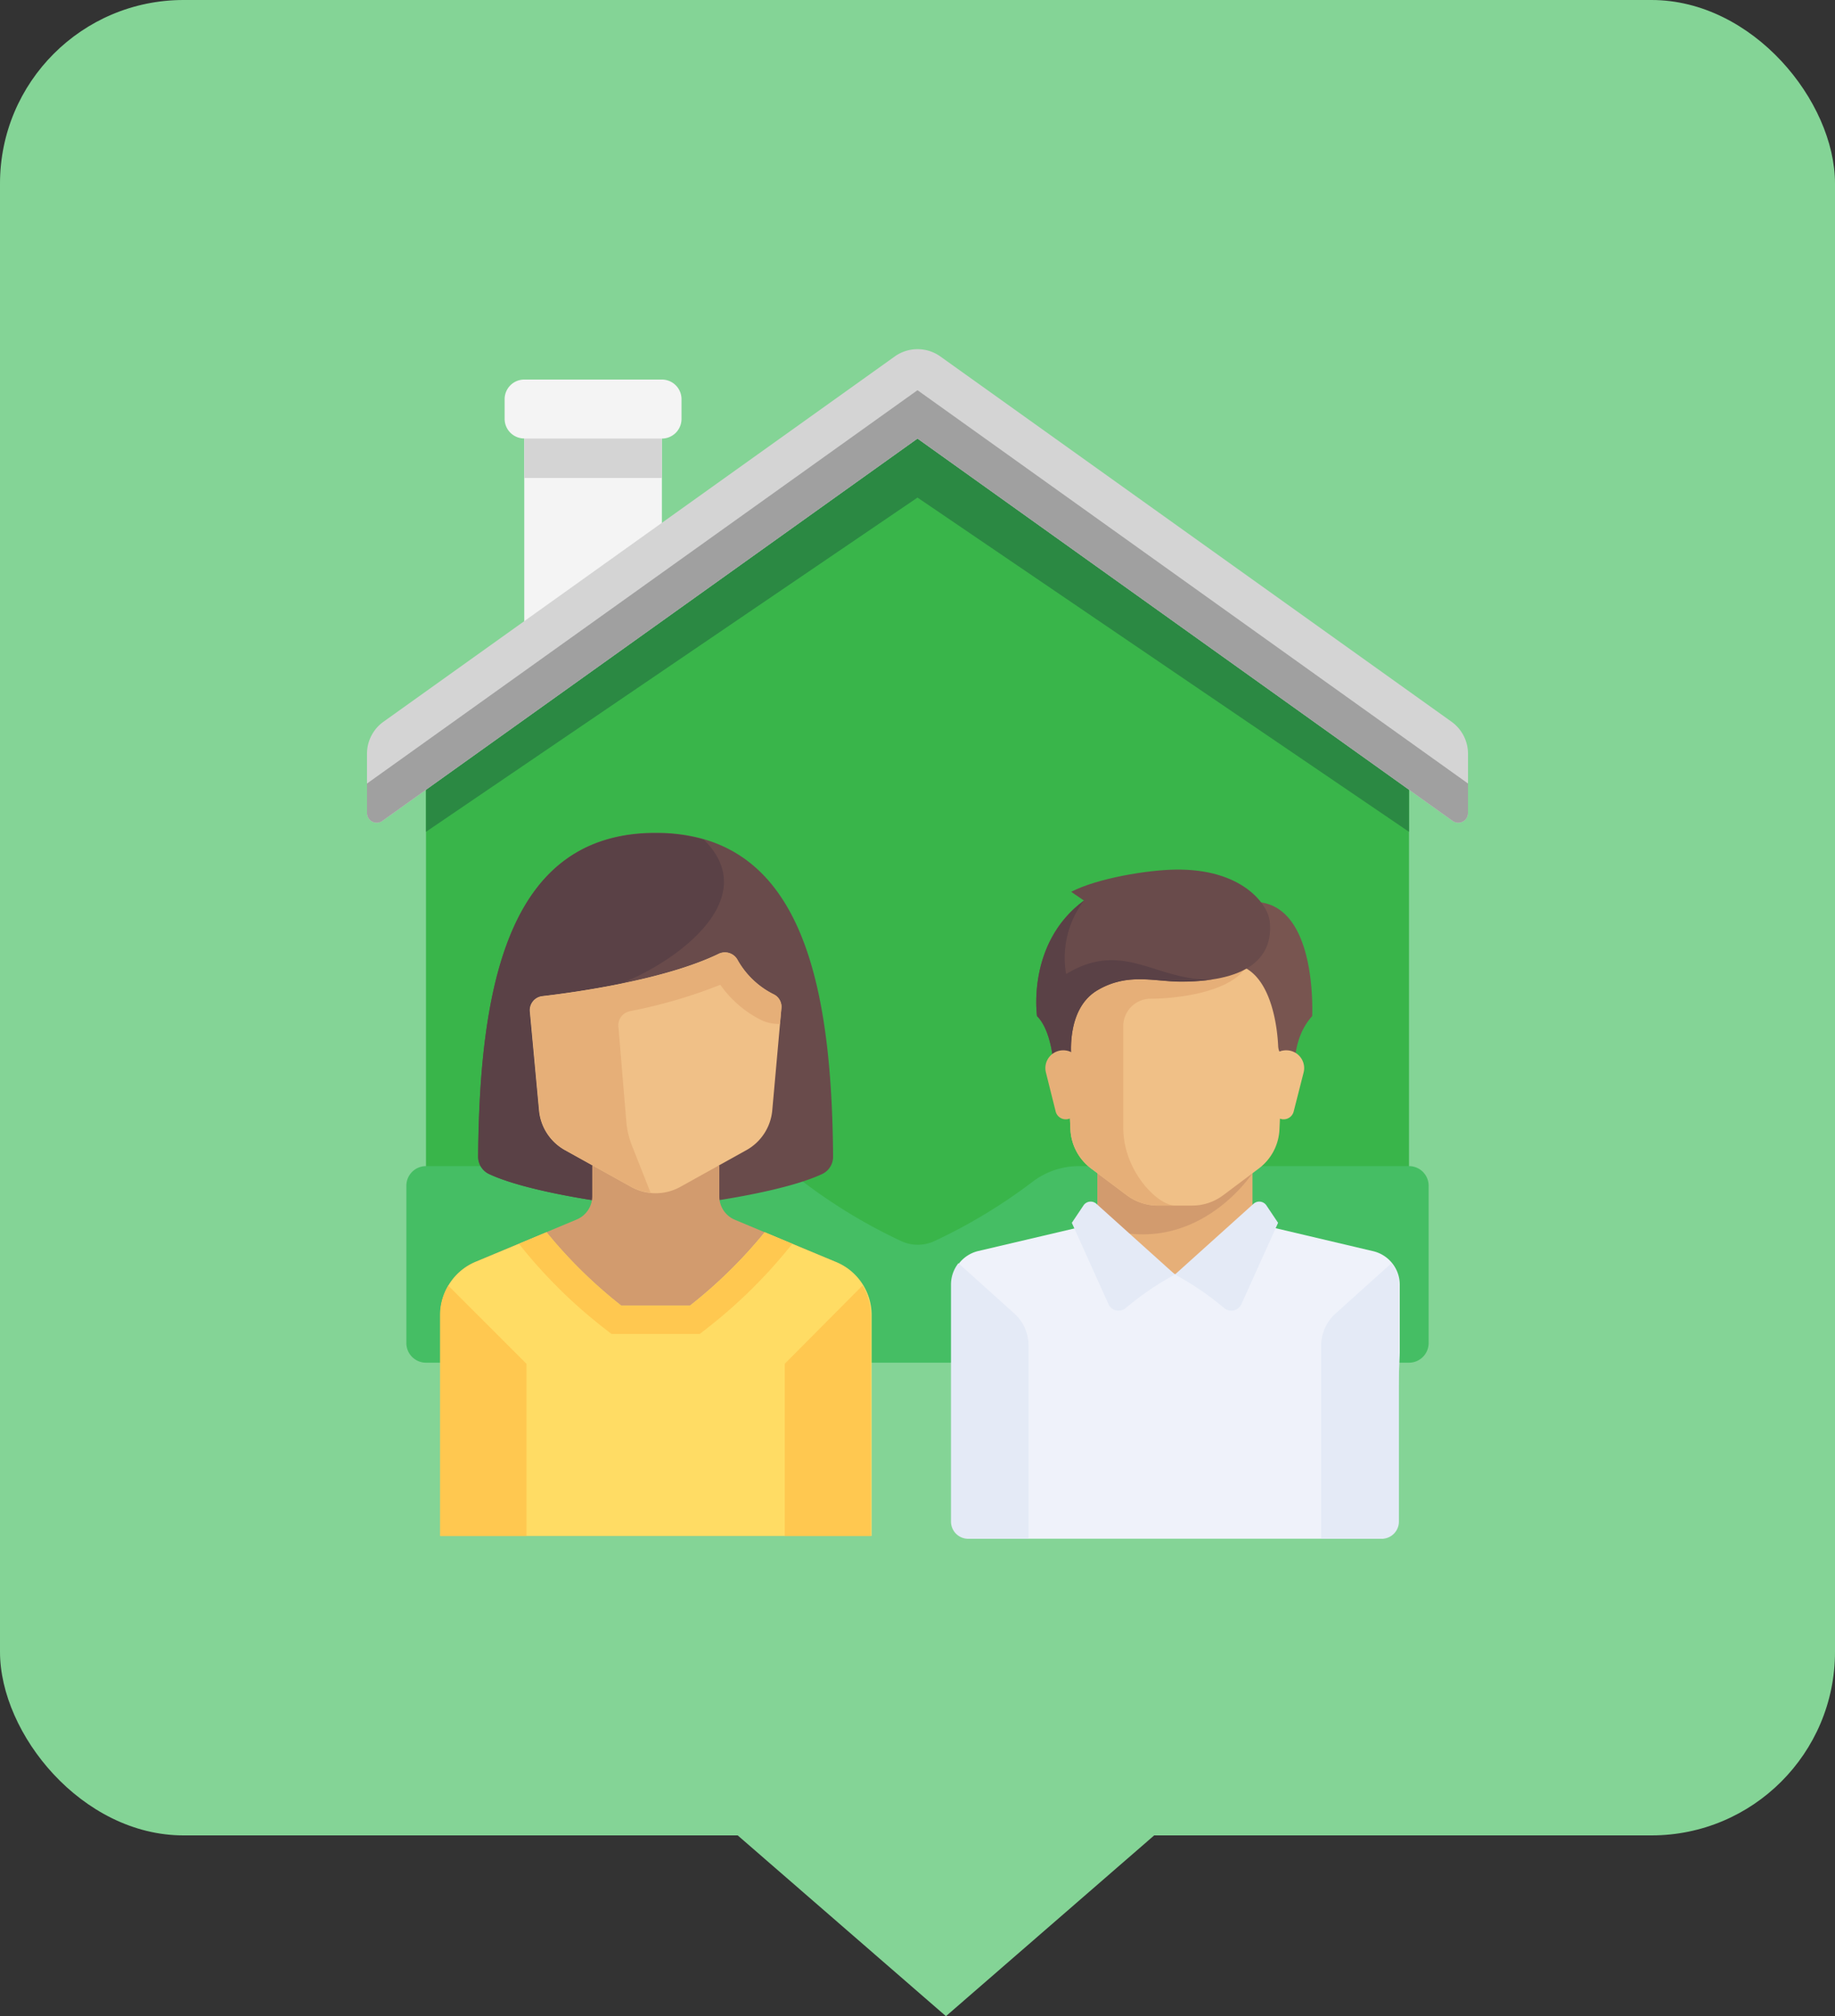
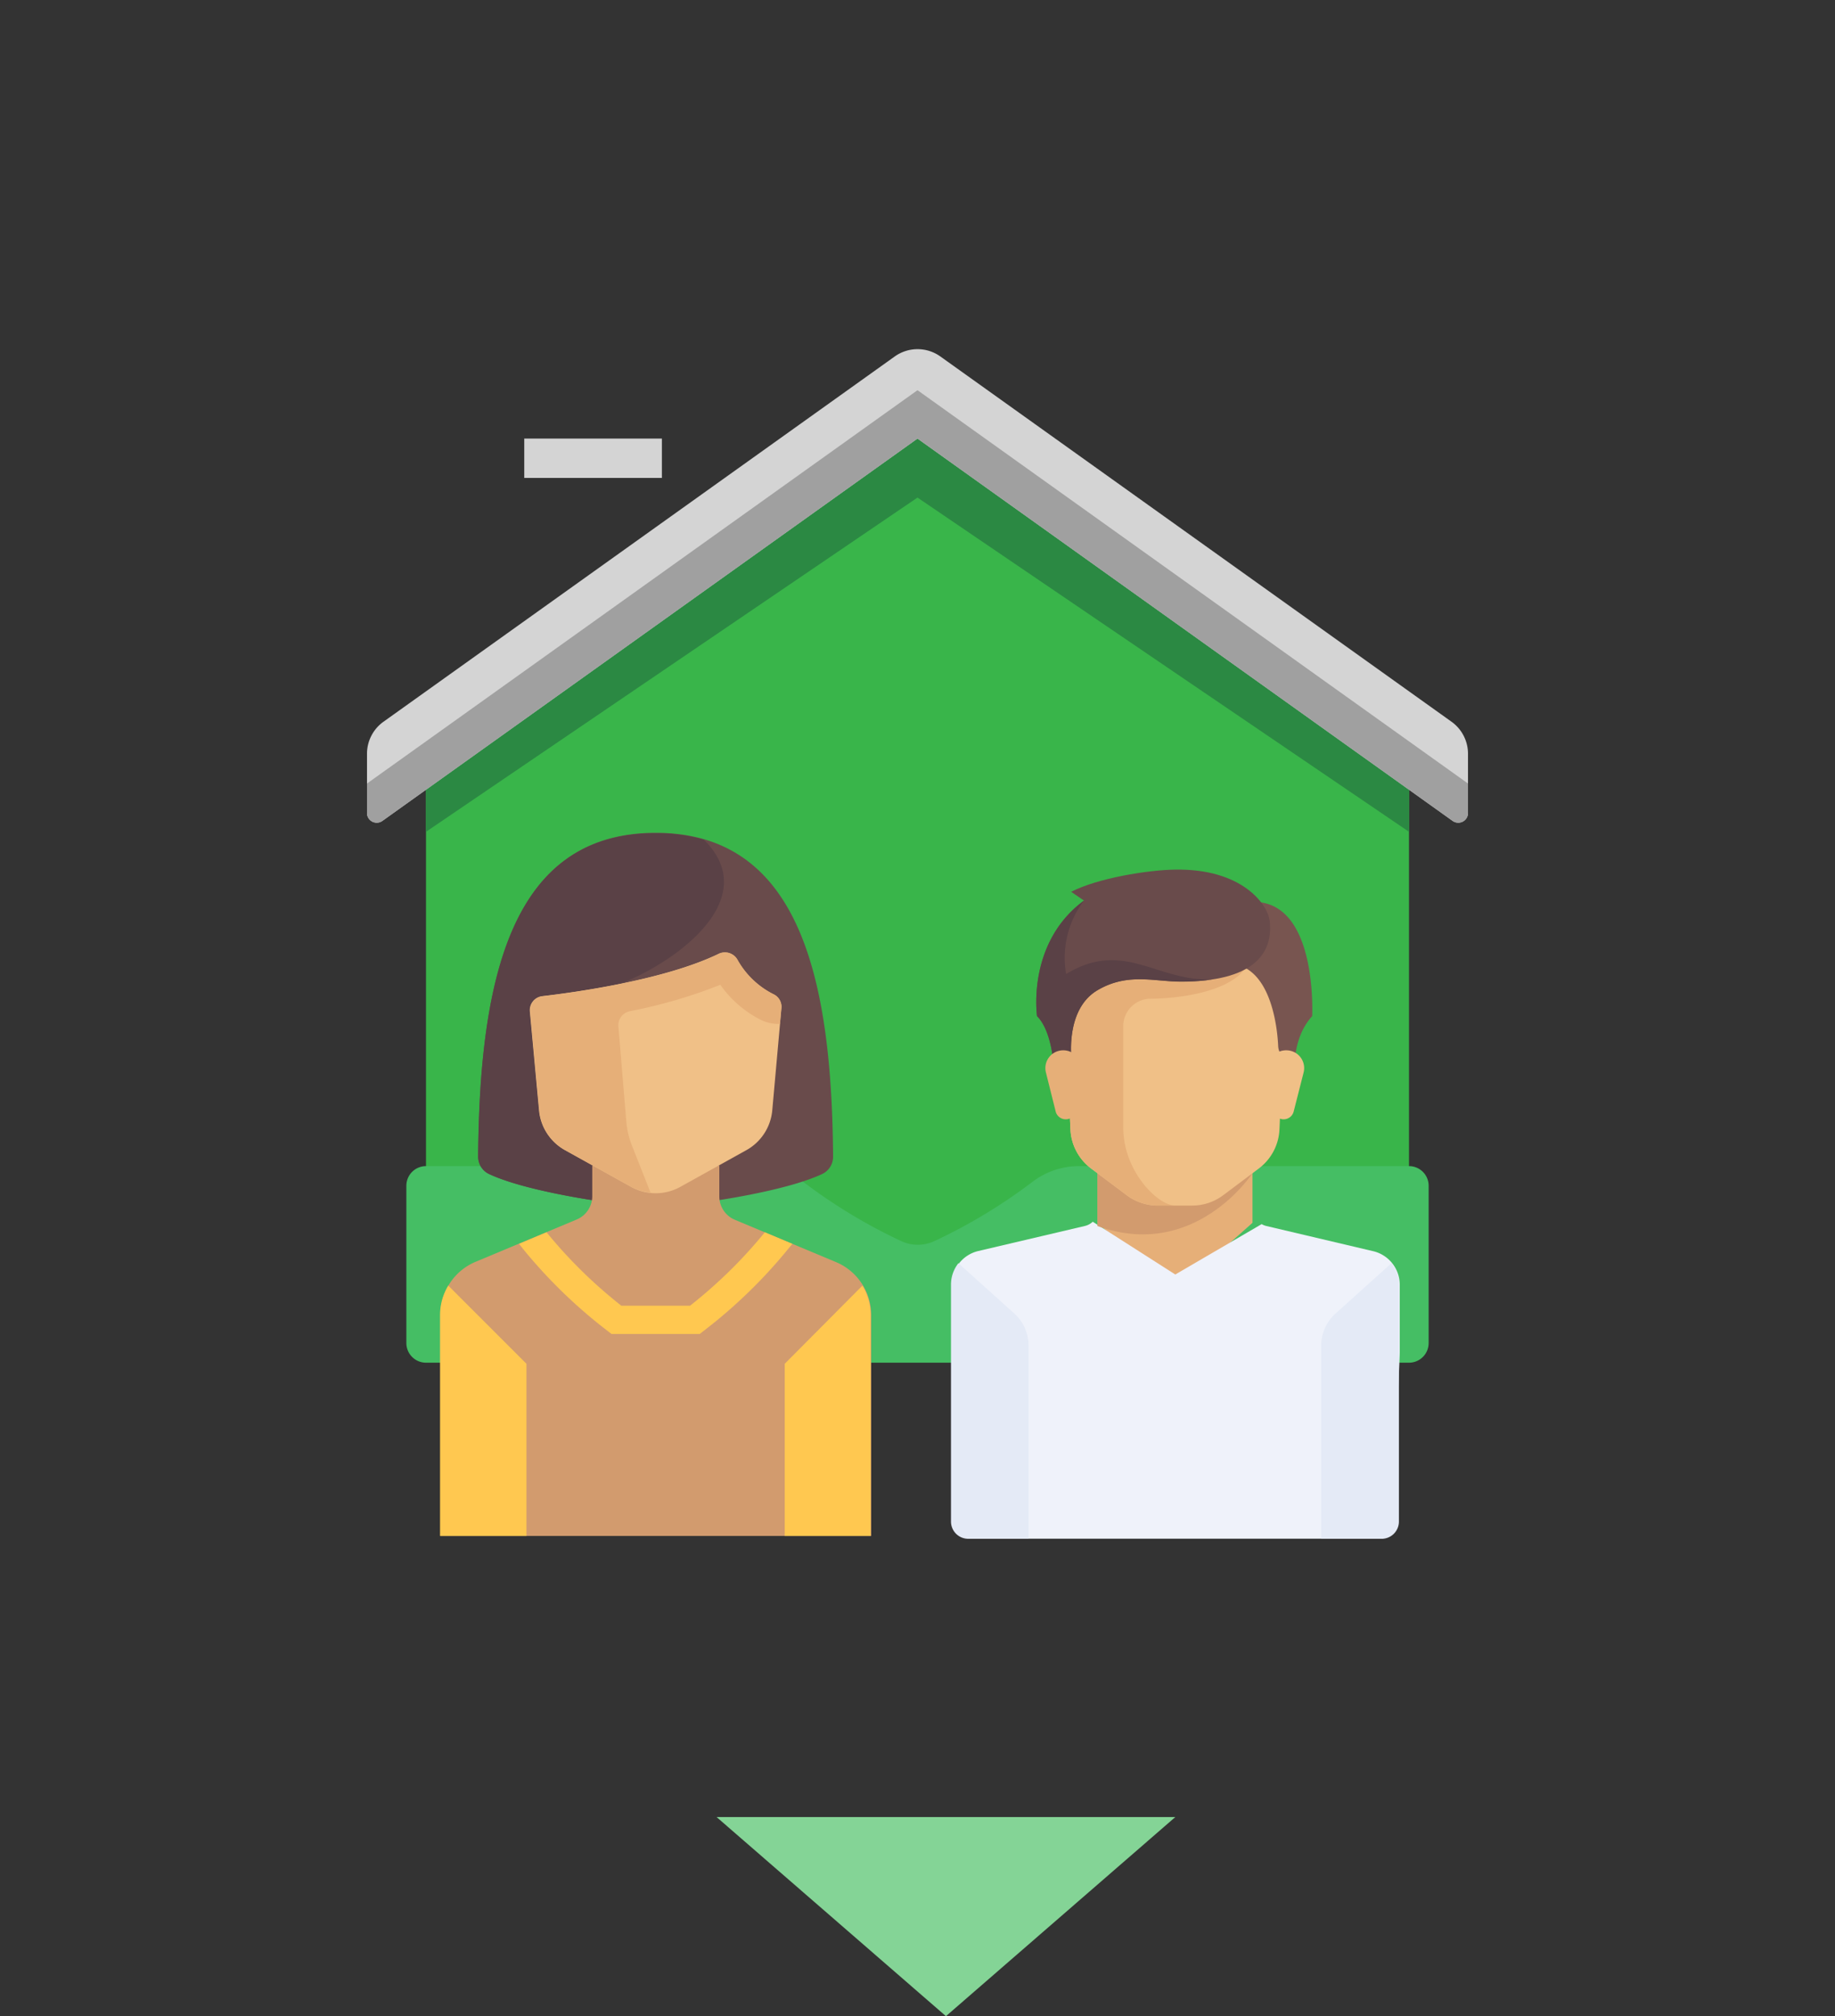
<svg xmlns="http://www.w3.org/2000/svg" viewBox="0 0 200 219.7">
  <rect x="0" y="0" width="200" height="219.7" fill="#333333" stroke="none" />
  <defs>
    <style>.cls-1{fill:#84d496;}.cls-2{fill:#f4f4f4;}.cls-3{fill:#d4d4d4;}.cls-4{fill:#39b54a;}.cls-5{fill:#2b8943;}.cls-6{fill:#a0a0a0;}.cls-7{fill:#45be64;}.cls-8{fill:#694b4b;}.cls-9{fill:#5a4146;}.cls-10{fill:#d29b6e;}.cls-11{fill:#ffdc64;}.cls-12{fill:#ffc850;}.cls-13{fill:#f0c087;}.cls-14{fill:#e6af78;}.cls-15{fill:#eff2fa;}.cls-16{fill:#e4eaf6;}.cls-17{fill:#785550;}</style>
  </defs>
  <title>sell-icon-3</title>
  <g id="Layer_2" data-name="Layer 2">
    <g id="content">
-       <rect class="cls-1" width="200" height="200" rx="20" ry="20" />
      <polygon class="cls-1" points="128.1 198 103.1 219.7 78.1 198 128.1 198" />
-       <path class="cls-2" d="M72.14,41.36h-15A2.14,2.14,0,0,0,55,43.5v2.14a2.14,2.14,0,0,0,2.14,2.14h0V69.22h15V47.79h0a2.14,2.14,0,0,0,2.14-2.14V43.5A2.14,2.14,0,0,0,72.14,41.36Z" />
      <rect class="cls-3" x="57.14" y="47.79" width="15" height="4.29" />
      <polygon class="cls-4" points="153.57 82.07 100 45.65 46.43 82.07 46.43 146.36 153.57 146.36 153.57 82.07" />
      <polygon class="cls-5" points="100 45.65 46.43 82.07 46.43 90.64 100 54.22 153.57 90.64 153.57 82.07 100 45.65" />
      <path class="cls-3" d="M97.51,38.85,41.79,78.65A4.29,4.29,0,0,0,40,82.14v6.44a1.06,1.06,0,0,0,1.68.87L100,47.79l58.32,41.66a1.06,1.06,0,0,0,1.68-.87V82.14a4.29,4.29,0,0,0-1.79-3.49l-55.71-39.8A4.28,4.28,0,0,0,97.51,38.85Z" />
      <path class="cls-6" d="M40,85.38v3.2a1.06,1.06,0,0,0,1.68.87L100,47.79l58.32,41.66a1.06,1.06,0,0,0,1.68-.87v-3.2L100,42.52Z" />
      <path class="cls-7" d="M153.57,127.07H117.64a8.35,8.35,0,0,0-5,1.63,58.86,58.86,0,0,1-10.82,6.55,4.29,4.29,0,0,1-3.57,0,58.89,58.89,0,0,1-10.82-6.55,8.35,8.35,0,0,0-5-1.63H46.43a2.14,2.14,0,0,0-2.14,2.14v17.14a2.14,2.14,0,0,0,2.14,2.14H153.57a2.14,2.14,0,0,0,2.14-2.14V129.22A2.14,2.14,0,0,0,153.57,127.07Z" />
      <path class="cls-8" d="M71.46,90.75c-15.64,0-19.2,15.71-19.34,35.3a2.08,2.08,0,0,0,1.21,1.89c2.76,1.29,7.68,2.29,11.49,2.88H78.1c3.82-.59,8.73-1.59,11.49-2.88a2.08,2.08,0,0,0,1.21-1.89C90.66,106.47,87.1,90.75,71.46,90.75Z" />
      <path class="cls-9" d="M52.11,126.05a2.08,2.08,0,0,0,1.21,1.89c2.76,1.29,7.68,2.29,11.49,2.88h6.65V108s-7.77.38-6.25,0c6.25-1.56,18.76-9.38,11.49-16.51a18.86,18.86,0,0,0-5.23-.69C55.81,90.75,52.26,106.47,52.11,126.05Z" />
      <path class="cls-10" d="M94.95,167.37V143.29a6.25,6.25,0,0,0-3.85-5.77l-11-4.6a2.76,2.76,0,0,1-1.7-2.55V127H64.55v3.34a2.76,2.76,0,0,1-1.7,2.55l-11,4.6A6.25,6.25,0,0,0,48,143.29v24.08Z" />
-       <path class="cls-11" d="M91.1,137.51l-7.76-3.23a51.83,51.83,0,0,1-8.15,8H67.72a51.85,51.85,0,0,1-8.15-8l-7.76,3.23A6.25,6.25,0,0,0,48,143.29v24.08h47V143.29A6.25,6.25,0,0,0,91.1,137.51Z" />
      <path class="cls-12" d="M48.86,140.09a6.23,6.23,0,0,0-.9,3.2v24.08h9.42V148.61Z" />
      <path class="cls-12" d="M94,140.09a6.23,6.23,0,0,1,.9,3.2v24.08H85.53V148.61Z" />
      <path class="cls-12" d="M57.16,136.28a55,55,0,0,0,8.65,8.43l.84.65h9.61l.84-.65a55,55,0,0,0,8.65-8.43l.61-.74-3-1.26a51.83,51.83,0,0,1-8.15,8H67.72a51.85,51.85,0,0,1-8.15-8l-3,1.26Z" />
      <path class="cls-13" d="M85.17,109.85l-1,11.15a5.53,5.53,0,0,1-2.82,4.33l-7.2,4a5.53,5.53,0,0,1-5.37,0l-7.2-4A5.53,5.53,0,0,1,58.75,121l-1-10.77a1.54,1.54,0,0,1,1.35-1.68c3.69-.43,13.38-1.78,19.25-4.63a1.55,1.55,0,0,1,2,.65,9.24,9.24,0,0,0,3.95,3.77A1.51,1.51,0,0,1,85.17,109.85Z" />
      <path class="cls-14" d="M57.78,110.23l1,10.77a5.53,5.53,0,0,0,2.82,4.33l7.2,4a5.47,5.47,0,0,0,2.1.62l-2-5.06a9.38,9.38,0,0,1-.64-2.71l-.86-10.33a1.56,1.56,0,0,1,1.25-1.66,55.09,55.09,0,0,0,9.86-2.88A12,12,0,0,0,83,111.17a4.54,4.54,0,0,0,2,.41l.16-1.72a1.51,1.51,0,0,0-.83-1.51,9.24,9.24,0,0,1-3.94-3.77,1.55,1.55,0,0,0-2-.65c-5.87,2.85-15.56,4.2-19.25,4.63A1.54,1.54,0,0,0,57.78,110.23Z" />
      <polygon class="cls-14" points="136.51 133.25 136.51 126.67 119.61 126.67 119.61 133.25 128.06 140.76 136.51 133.25" />
      <path class="cls-15" d="M149.58,136.32,138,133.59a1.86,1.86,0,0,1-.49-.2l-9.41,5.49-9-5.75a1.87,1.87,0,0,1-.85.46l-11.62,2.73a3.76,3.76,0,0,0-2.9,3.66v7.35c0,1,.84,20.34,1.88,20.34h45.07c1,0,1.88-19.3,1.88-20.34V140A3.76,3.76,0,0,0,149.58,136.32Z" />
      <path class="cls-10" d="M119.61,126.67v6.93c10.65,3.84,16.9-5.76,16.9-5.76v-1.17Z" />
      <path class="cls-13" d="M115.85,105.08l.82,18a5.63,5.63,0,0,0,2.25,4.25l3.88,2.91a5.63,5.63,0,0,0,3.38,1.13h3.76a5.63,5.63,0,0,0,3.38-1.13l3.88-2.91a5.63,5.63,0,0,0,2.25-4.25l.82-18H115.85Z" />
      <path class="cls-14" d="M125.24,108.83c3.76,0,9.39-.94,10.73-3.76H115.85l.82,18a5.63,5.63,0,0,0,2.25,4.25l3.88,2.91a5.63,5.63,0,0,0,3.38,1.13h1.88c-1.88,0-5.63-3.76-5.63-8.45V111.65A3,3,0,0,1,125.24,108.83Z" />
      <path class="cls-16" d="M145.58,143.12l6.08-5.47a3.75,3.75,0,0,1,.81,2.33v25.82a1.88,1.88,0,0,1-1.88,1.88H144V146.61A4.69,4.69,0,0,1,145.58,143.12Z" />
      <path class="cls-16" d="M110.54,143.12l-6.08-5.47a3.75,3.75,0,0,0-.81,2.33v25.82a1.88,1.88,0,0,0,1.88,1.88h6.57V146.61A4.69,4.69,0,0,0,110.54,143.12Z" />
-       <path class="cls-16" d="M119.48,131.16l8.58,7.72a32.39,32.39,0,0,0-5.37,3.66,1.2,1.2,0,0,1-1.87-.42l-4-8.87,1.28-1.91A.94.94,0,0,1,119.48,131.16Z" />
-       <path class="cls-16" d="M136.64,131.16l-8.58,7.72a32.39,32.39,0,0,1,5.37,3.66,1.2,1.2,0,0,0,1.87-.42l4-8.87-1.28-1.91A.94.94,0,0,0,136.64,131.16Z" />
      <path class="cls-17" d="M133.75,98.86l.88,6.22c4,.8,4.6,7.11,4.68,8.91a1.85,1.85,0,0,0,.3.92l1.53,2.38s-.52-3.93,1.88-6.57C143,110.71,143.84,95.1,133.75,98.86Z" />
      <path class="cls-13" d="M142.08,116.88,141,121.12a1.13,1.13,0,0,1-1.1.85h0a1.13,1.13,0,0,1-1.12-1l-.54-4.34a1.94,1.94,0,0,1,1.93-2.18h0A1.94,1.94,0,0,1,142.08,116.88Z" />
      <path class="cls-8" d="M116.75,97.18l1.39.95c-6.28,4.64-5.11,12.59-5.11,12.59,1.88,1.88,1.88,6.57,1.88,6.57l1.88-1.88s-.72-5.42,2.82-7.51c3.29-1.94,6.16-.94,9.1-.94,7.86,0,10.06-3,9.68-6.57-.2-1.87-3.05-5.76-10.33-5.63C125.12,94.8,119.61,95.69,116.75,97.18Z" />
      <path class="cls-9" d="M116.2,106.14a10.31,10.31,0,0,1,1.94-8c-6.28,4.64-5.11,12.59-5.11,12.59,1.88,1.88,1.88,6.57,1.88,6.57l1.88-1.88s-.72-5.42,2.82-7.51c3.29-1.94,6.16-.94,9.1-.94a23.06,23.06,0,0,0,3.39-.23C126,106.93,122.46,102.34,116.2,106.14Z" />
      <path class="cls-14" d="M114,116.88l1.06,4.24a1.13,1.13,0,0,0,1.1.85h0a1.13,1.13,0,0,0,1.12-1l.54-4.34a1.94,1.94,0,0,0-1.93-2.18h0A1.94,1.94,0,0,0,114,116.88Z" />
    </g>
  </g>
</svg>